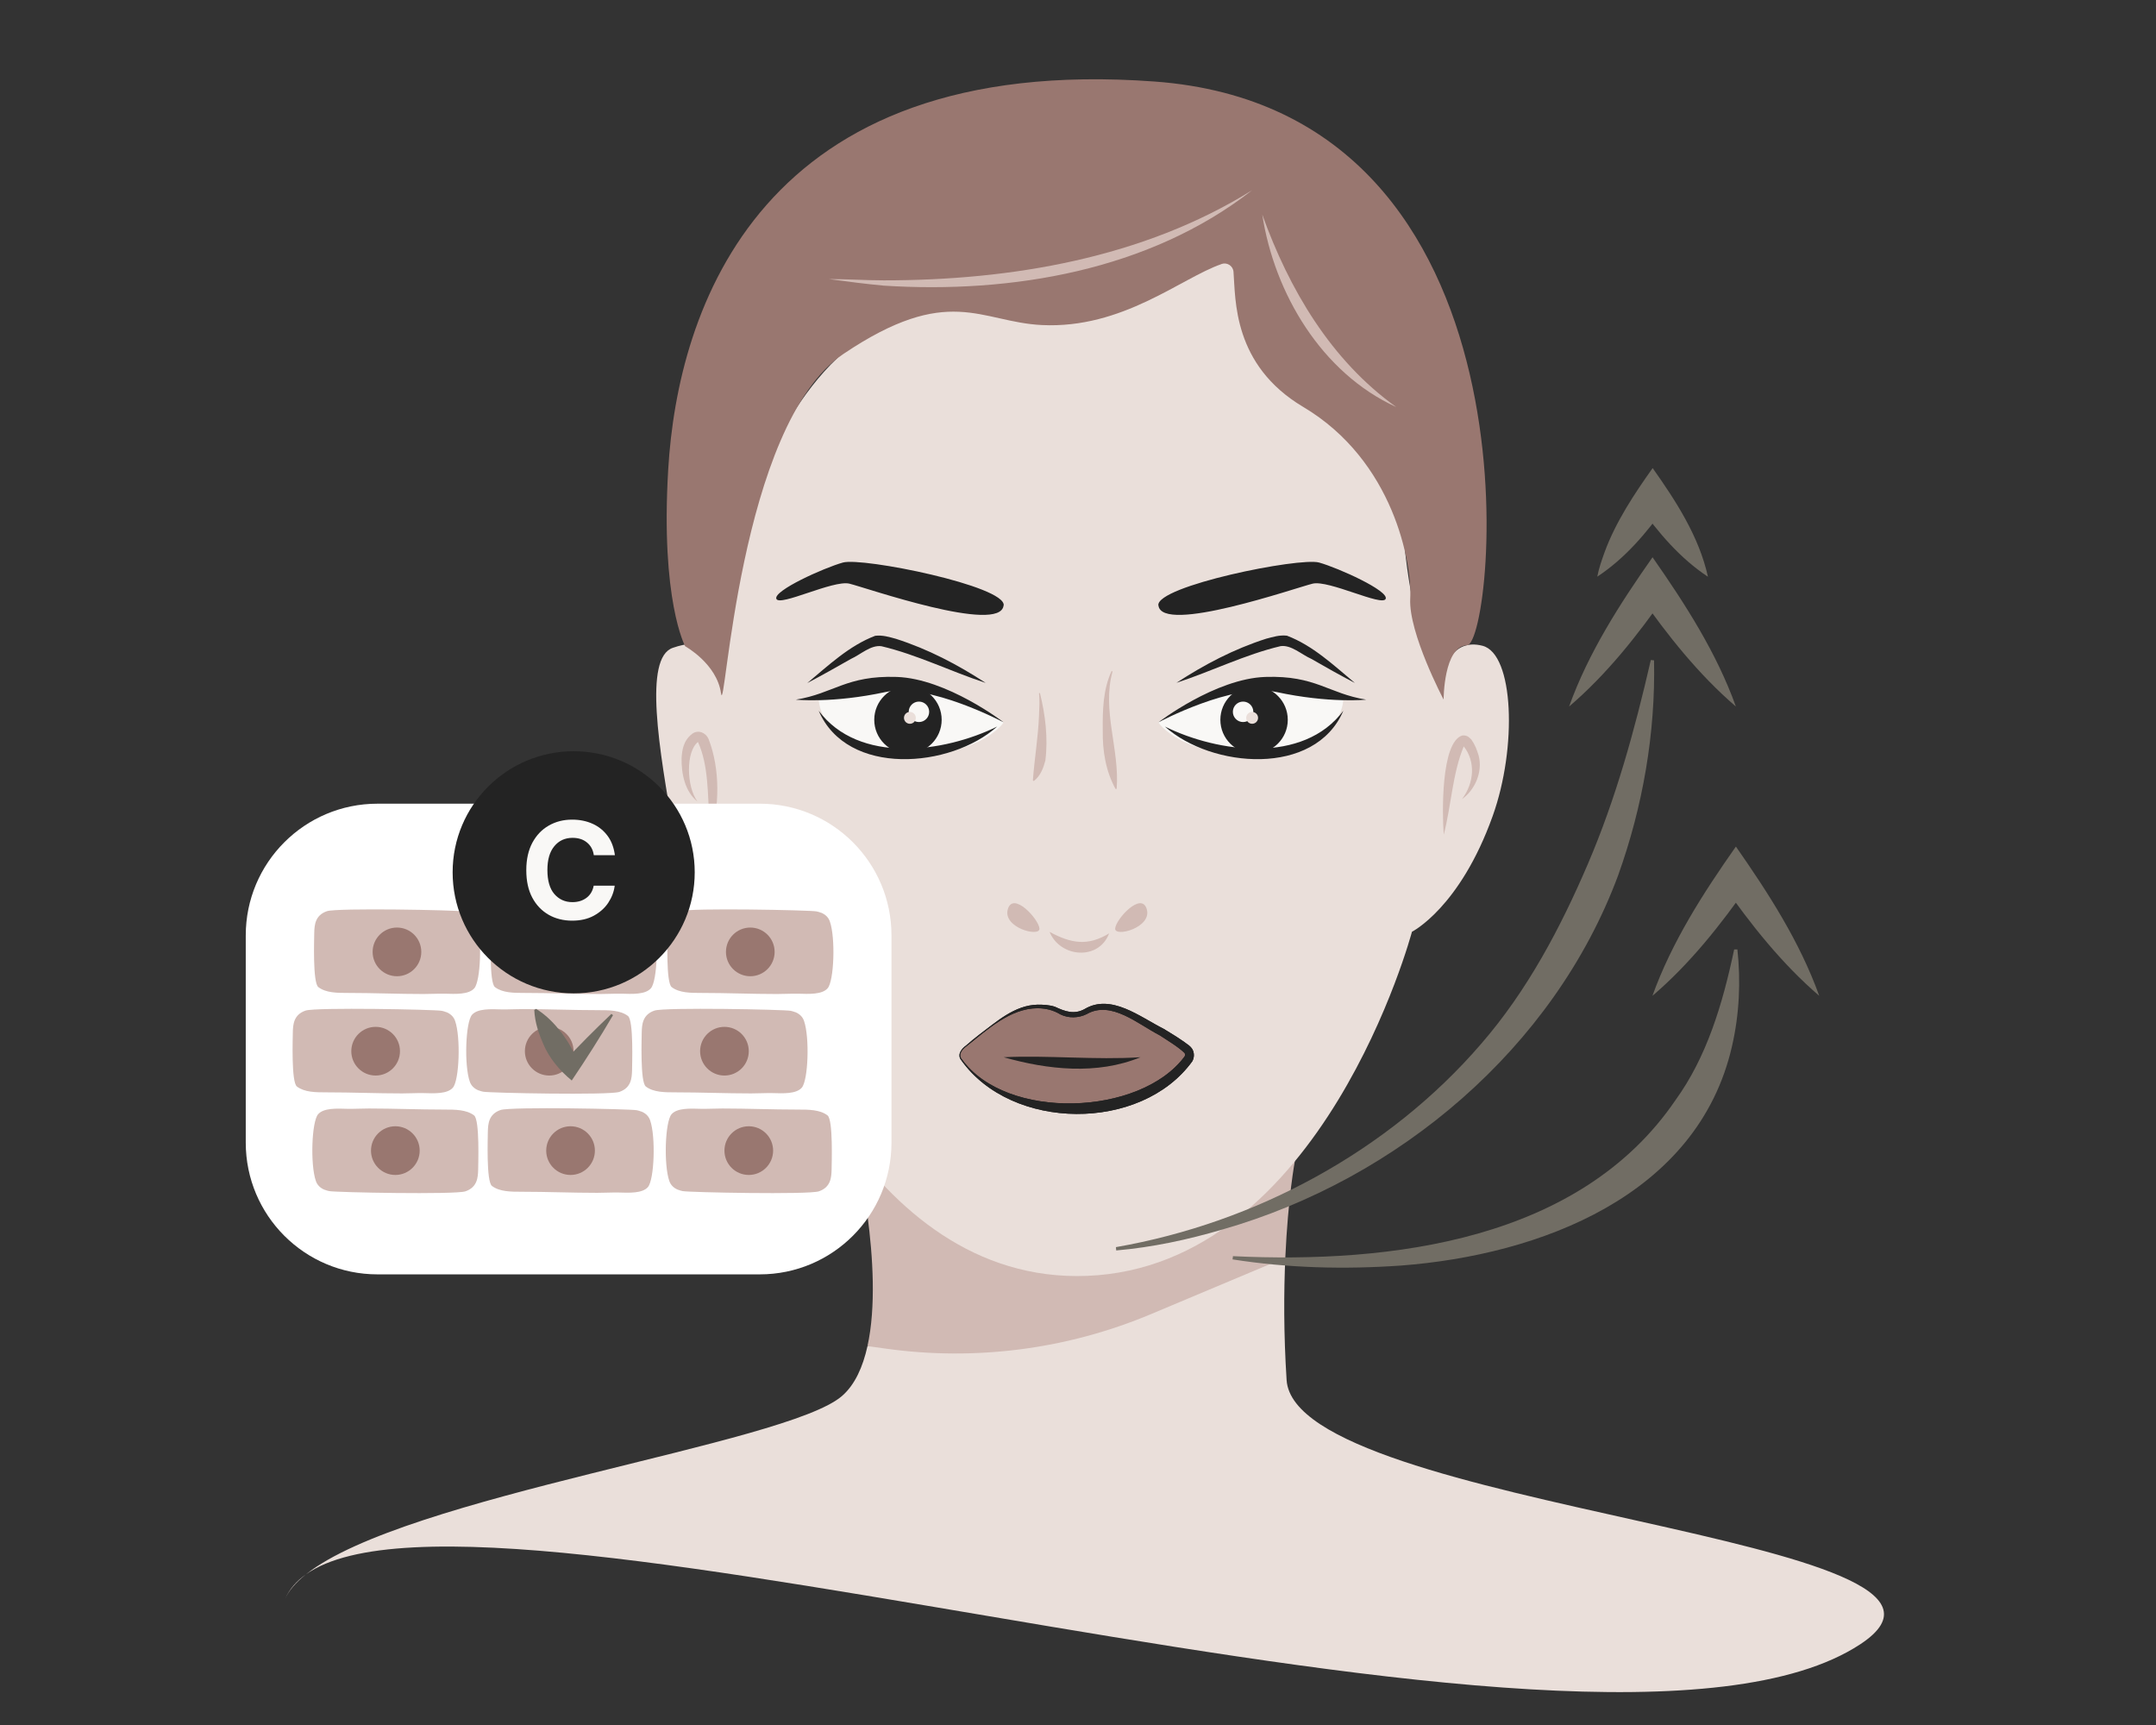
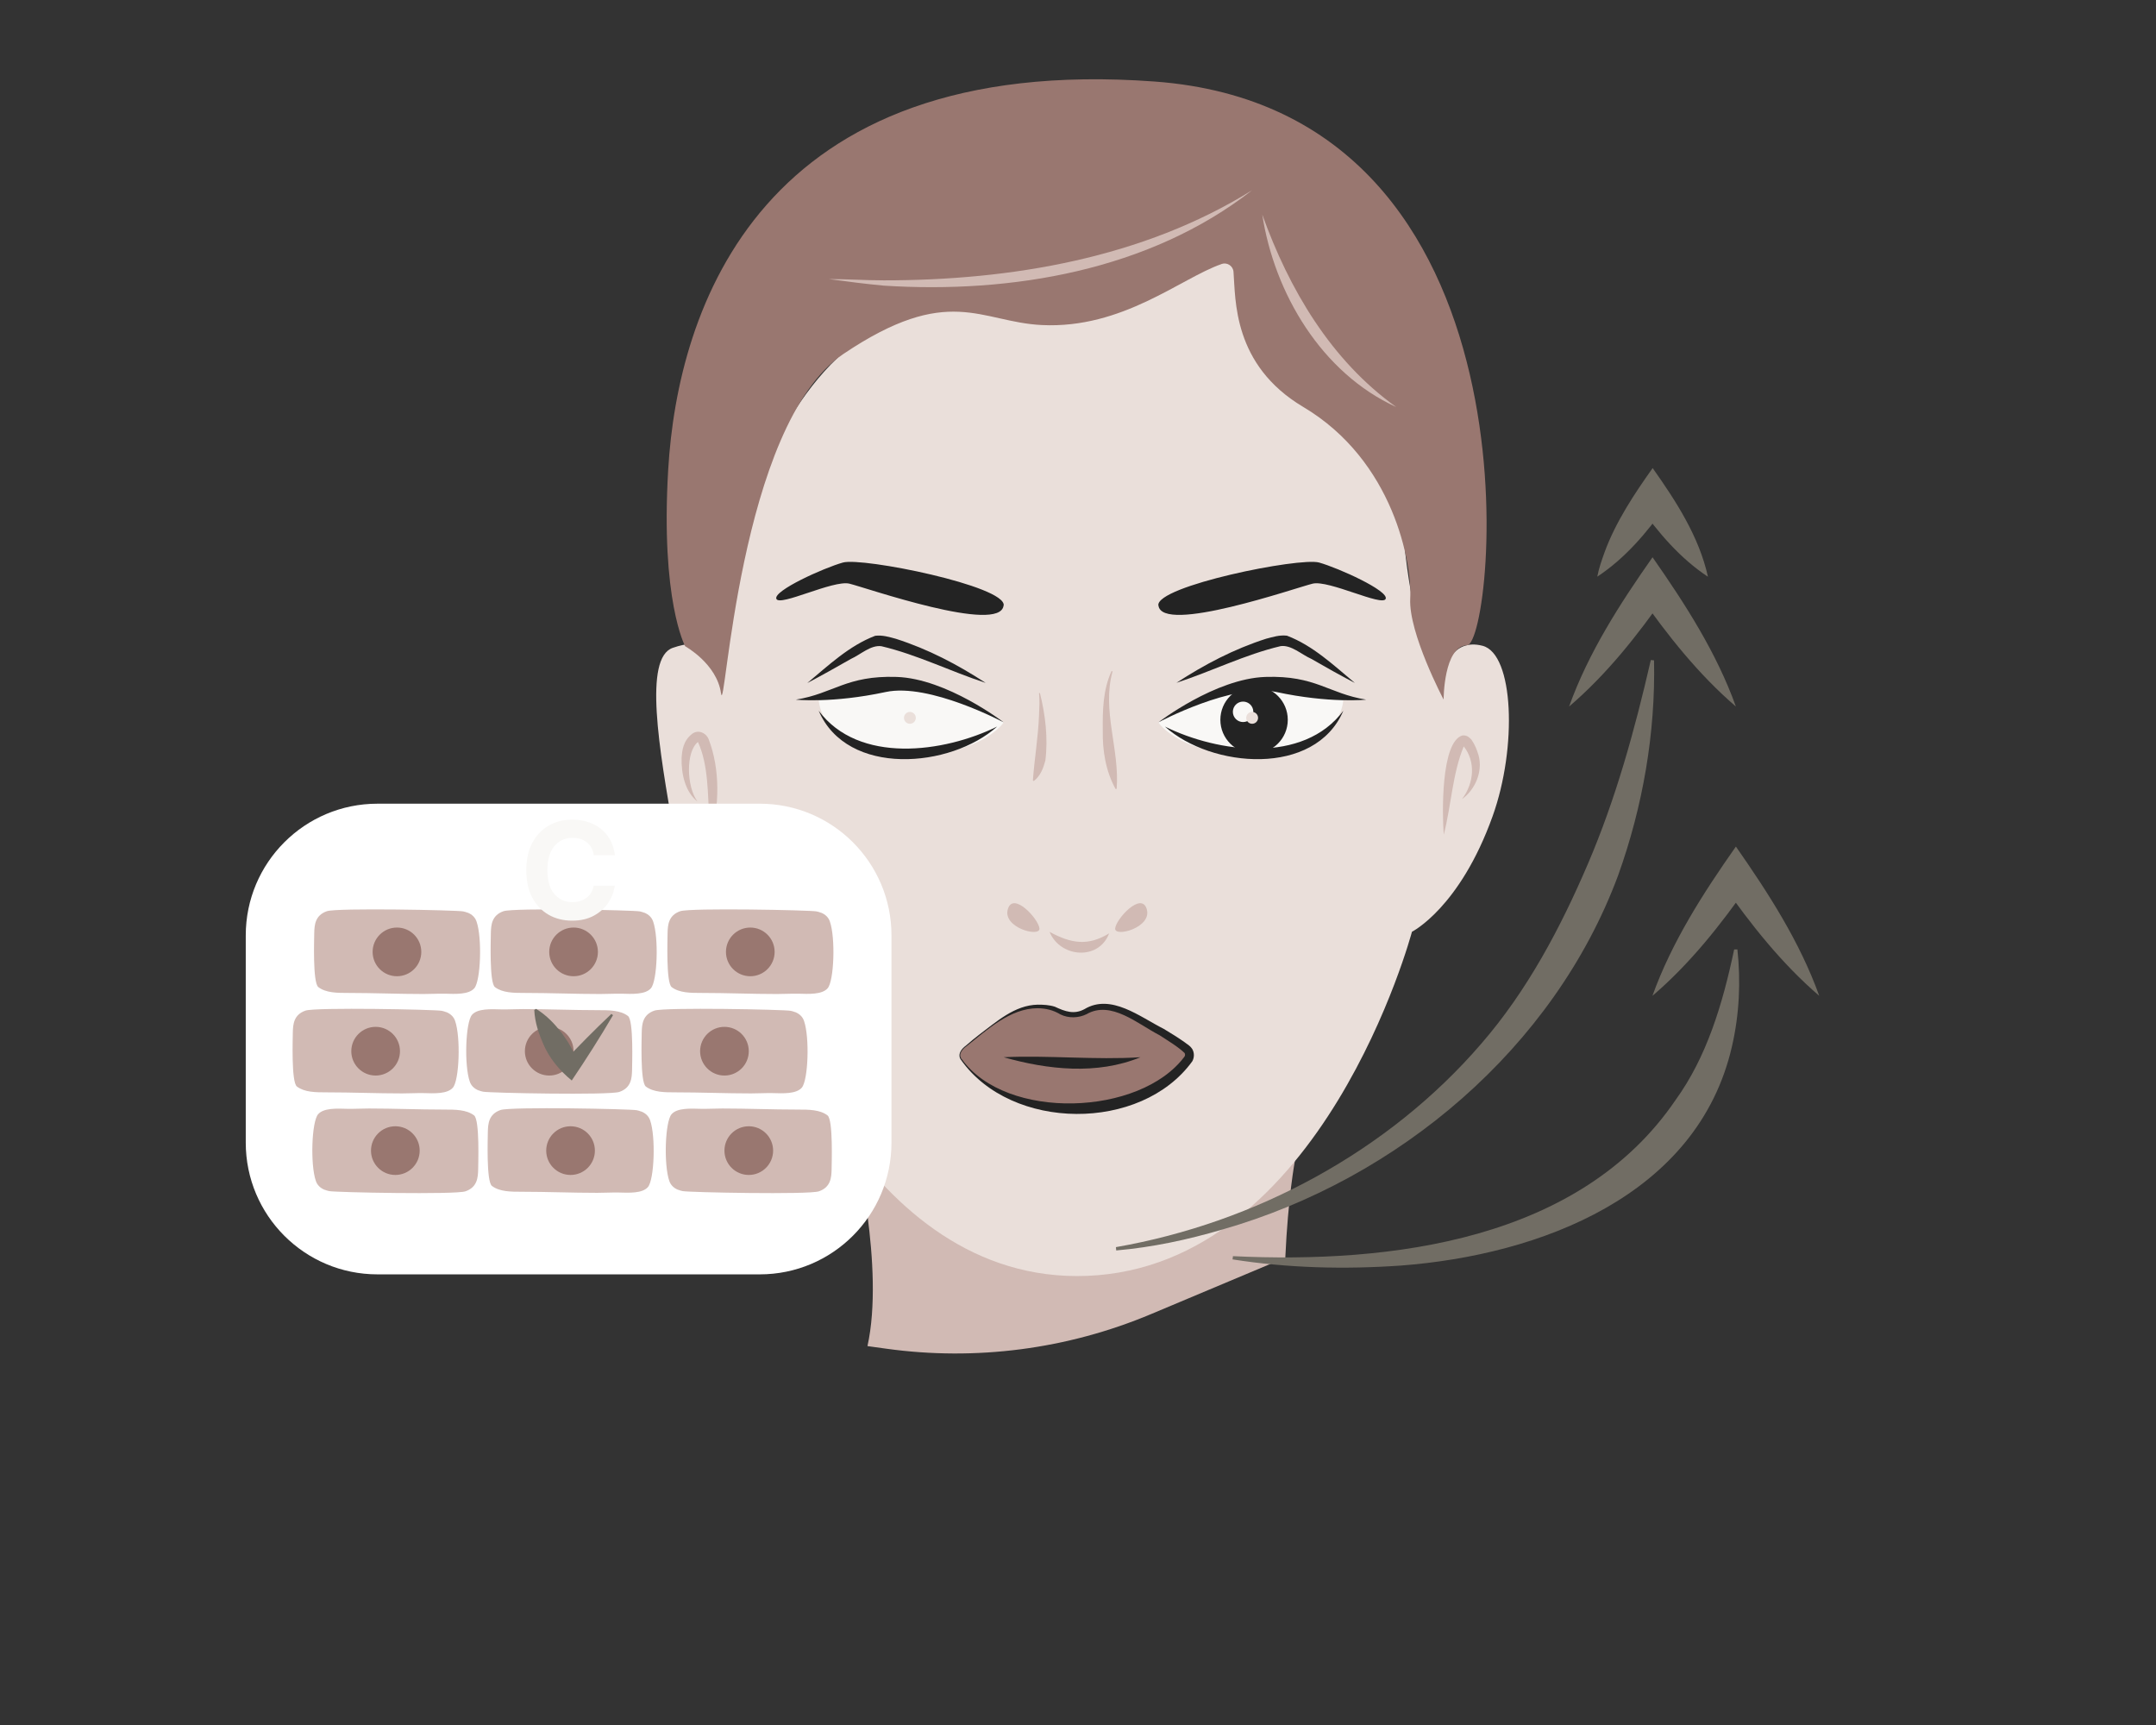
<svg xmlns="http://www.w3.org/2000/svg" width="220" height="176" viewBox="0 0 220 176" fill="none">
  <rect x="0" y="0" width="220" height="176" fill="#333333" stroke="none" />
  <g clip-path="url(#clip0_2220_4006)">
-     <path d="M131.286 140.802C130.978 136.022 131 131.791 131.154 128.33L88.517 137.352C88.044 139.473 87.242 141.275 85.934 142.418C80.286 147.385 41.352 152.56 31.209 160.637C49.747 147.396 162.506 185.703 189.813 167.769C206.462 156.835 132.154 154.099 131.286 140.802Z" fill="#EADFDA" />
    <path d="M132.132 118.451L87.198 116.714C87.198 116.714 90.286 129.352 88.517 137.341L90.418 137.604C99.583 138.879 108.924 137.659 117.451 134.077L131.154 128.319C131.429 122.165 132.132 118.44 132.132 118.44V118.451Z" fill="#D1BAB4" />
-     <path d="M29.077 163.165C29.451 162.297 30.187 161.451 31.209 160.637C30.231 161.33 29.506 162.165 29.077 163.165Z" fill="#EADFDA" />
    <path d="M126.847 24.176C126.847 24.176 125.803 31.341 128.297 34.44C130.792 37.538 142.583 47.231 143.088 53.319C143.594 59.407 144.704 66.736 147.352 68.472C147.352 68.472 148.099 65.055 151.286 65.89C154.473 66.725 154.836 76.231 152.308 83.275C148.957 92.626 144.077 95.066 144.077 95.066C144.077 95.066 134.989 129.253 110.902 130.176C88.066 131.055 78.022 101.319 77.264 96.67C77.264 96.67 70.33 93.868 68.781 85.11C67.231 76.352 65.671 67.132 68.649 66.099C71.627 65.066 72.627 66.132 72.957 68.462C73.286 70.791 76.154 52.297 77.374 49.308C78.594 46.319 84.11 32.011 97.165 31.143C110.22 30.275 121.066 28.802 126.836 24.154L126.847 24.176Z" fill="#EADFDA" />
    <path d="M98.099 108.088C97.868 107.758 97.934 107.308 98.231 107.033C99.549 105.846 103.231 102.747 105.439 102.681C108.176 102.593 107.846 103.429 109.329 103.506C110.813 103.582 111.132 102.582 112.879 102.67C114.406 102.747 119.362 105.615 121.077 106.989C121.406 107.253 121.472 107.725 121.231 108.066C120.242 109.484 117.055 112.956 109.67 113.022C102.275 113.088 99.088 109.516 98.099 108.077V108.088Z" fill="#997770" />
    <path d="M124.648 26.934C125.22 26.736 125.824 27.132 125.868 27.736C126.088 30.517 125.769 37.231 132.978 41.517C142.253 47.022 144.088 57.549 143.901 61.066C143.714 64.582 147.307 71.374 147.307 71.374C147.307 71.374 147.307 65.923 149.703 65.835C152.505 65.736 158.242 11.297 117.824 8.319C77.406 5.341 69.154 31.703 68.187 47.857C67.384 61.253 69.912 65.934 69.912 65.934C69.912 65.934 73.143 67.714 73.571 70.725C74 73.736 75.318 43.341 86.066 36.11C96.813 28.879 100.022 32.857 106.318 33.165C114.571 33.56 120.483 28.385 124.637 26.945L124.648 26.934Z" fill="#997770" />
    <path d="M118.198 73.703C118.198 73.703 123.385 70.451 129.132 70.22C134.88 69.989 137.066 71.439 137.066 71.439C137.066 71.439 137 76.319 128.803 76.868C120.605 77.418 118.198 73.703 118.198 73.703Z" fill="#F9F8F6" />
    <path d="M118.198 61.769C117.978 59.791 132.615 56.835 134.604 57.396C136.593 57.956 141.725 60.275 141.396 61.099C141.066 61.923 135.593 59.154 133.945 59.549C132.297 59.945 118.538 64.747 118.209 61.769H118.198Z" fill="#232323" />
    <path d="M120.021 69.681C122.901 67.802 125.912 66.22 129.208 65.165C129.901 64.989 130.549 64.769 131.318 64.857C133.978 65.868 136.087 67.879 138.252 69.681C136.736 68.89 135.263 68.066 133.802 67.22C132.802 66.78 131.769 65.78 130.681 65.923C127.043 66.78 123.615 68.505 120.032 69.67L120.021 69.681Z" fill="#232323" />
    <path d="M118.198 73.703C118.198 73.703 124 69.231 129.132 69.066C134.264 68.901 135.539 70.758 139.407 71.385C139.407 71.385 135.704 71.78 130.231 70.604C125.792 69.648 118.198 73.703 118.198 73.703Z" fill="#232323" />
    <path d="M118.868 74.132C124.297 76.802 132.989 77.989 137.077 72.516C134.176 79.286 123.615 78.374 118.868 74.132Z" fill="#232323" />
    <path d="M127.967 76.879C129.867 76.879 131.406 75.339 131.406 73.44C131.406 71.54 129.867 70 127.967 70C126.067 70 124.527 71.54 124.527 73.44C124.527 75.339 126.067 76.879 127.967 76.879Z" fill="#232323" />
    <path d="M126.846 73.67C127.422 73.67 127.89 73.203 127.89 72.626C127.89 72.05 127.422 71.582 126.846 71.582C126.269 71.582 125.802 72.05 125.802 72.626C125.802 73.203 126.269 73.67 126.846 73.67Z" fill="#F9F8F6" />
    <path d="M127.769 73.846C128.103 73.846 128.374 73.576 128.374 73.242C128.374 72.908 128.103 72.637 127.769 72.637C127.436 72.637 127.165 72.908 127.165 73.242C127.165 73.576 127.436 73.846 127.769 73.846Z" fill="#EADFDA" />
    <path d="M102.418 73.703C102.418 73.703 97.231 70.451 91.484 70.22C85.726 69.989 83.55 71.439 83.55 71.439C83.55 71.439 83.616 76.319 91.814 76.868C100.011 77.429 102.418 73.703 102.418 73.703Z" fill="#F9F8F6" />
    <path d="M102.418 61.769C102.638 59.791 88.001 56.835 86.011 57.396C84.022 57.956 78.891 60.275 79.22 61.099C79.55 61.923 85.022 59.154 86.671 59.549C88.319 59.945 102.077 64.747 102.407 61.769H102.418Z" fill="#232323" />
    <path d="M100.594 69.681C97.022 68.516 93.583 66.791 89.945 65.934C88.858 65.78 87.825 66.78 86.825 67.231C85.363 68.066 83.879 68.901 82.374 69.692C84.539 67.89 86.649 65.879 89.308 64.868C90.066 64.78 90.726 64.989 91.418 65.176C94.715 66.231 97.726 67.813 100.605 69.692L100.594 69.681Z" fill="#232323" />
    <path d="M102.418 73.703C102.418 73.703 96.616 69.231 91.484 69.066C86.352 68.901 85.077 70.758 81.209 71.385C81.209 71.385 84.912 71.78 90.385 70.604C94.824 69.648 102.418 73.703 102.418 73.703Z" fill="#232323" />
    <path d="M101.748 74.132C97.012 78.374 86.44 79.286 83.539 72.516C87.627 77.989 96.308 76.802 101.748 74.132Z" fill="#232323" />
-     <path d="M92.648 76.879C94.548 76.879 96.088 75.339 96.088 73.44C96.088 71.54 94.548 70 92.648 70C90.749 70 89.209 71.54 89.209 73.44C89.209 75.339 90.749 76.879 92.648 76.879Z" fill="#232323" />
    <path d="M93.769 73.67C94.346 73.67 94.814 73.203 94.814 72.626C94.814 72.05 94.346 71.582 93.769 71.582C93.193 71.582 92.726 72.05 92.726 72.626C92.726 73.203 93.193 73.67 93.769 73.67Z" fill="#F9F8F6" />
    <path d="M92.847 73.846C93.18 73.846 93.451 73.576 93.451 73.242C93.451 72.908 93.18 72.637 92.847 72.637C92.513 72.637 92.242 72.908 92.242 73.242C92.242 73.576 92.513 73.846 92.847 73.846Z" fill="#EADFDA" />
    <path d="M113.527 68.505C112.417 72.484 114.264 76.451 113.945 80.484L113.835 80.505C112.824 78.659 112.494 76.604 112.527 74.528C112.505 72.484 112.549 70.352 113.428 68.462L113.527 68.516V68.505Z" fill="#D1BAB4" />
    <path d="M113.791 94.736C113.725 95.659 117.549 94.659 117.022 92.78C116.494 90.901 113.868 93.758 113.791 94.736Z" fill="#D1BAB4" />
    <path d="M106.066 94.736C106.132 95.659 102.308 94.659 102.835 92.78C103.363 90.901 105.989 93.758 106.066 94.736Z" fill="#D1BAB4" />
    <path d="M107.099 95.077C109.329 96.286 111.033 96.538 113.176 95.231C112.121 98.044 108.165 97.703 107.099 95.077Z" fill="#D1BAB4" />
    <path d="M106.11 70.692C106.67 72.934 106.956 75.297 106.67 77.593C106.472 78.341 106.176 79.176 105.483 79.692L105.396 79.626C105.56 77.374 105.934 75.242 106.022 72.978C106.055 72.231 106.099 71.451 106.022 70.736L106.121 70.692H106.11Z" fill="#D1BAB4" />
-     <path d="M98.055 108.132C97.649 107.56 98.143 106.978 98.594 106.659C99.022 106.286 99.451 105.923 99.901 105.582C101.682 104.253 103.528 102.549 105.89 102.505C106.462 102.505 107.055 102.527 107.638 102.714C108.693 103.209 109.605 103.527 110.649 102.967C113.363 101.33 116.319 103.758 118.737 104.967C119.473 105.407 120.198 105.857 120.901 106.352C121.121 106.549 121.374 106.615 121.66 107.033C121.879 107.407 121.879 107.901 121.66 108.286C116.429 115.516 103.209 115.418 98.066 108.143L98.055 108.132ZM98.143 108.066C102.671 114.374 116.352 113.879 120.868 107.802C120.934 107.703 120.945 107.56 120.879 107.44C120.209 106.791 119.132 106.154 118.308 105.615C116.121 104.495 113.374 102.033 110.879 103.473C110.066 103.879 109.022 103.912 108.198 103.495C107.462 103.055 106.737 102.879 105.868 102.868C103.077 102.879 100.737 105.066 98.649 106.725C98.22 107.044 97.759 107.516 98.121 108.055L98.143 108.066Z" fill="#232323" />
    <path d="M98.055 108.132C97.649 107.56 98.143 106.978 98.594 106.659C99.022 106.286 99.451 105.923 99.901 105.582C101.682 104.253 103.528 102.549 105.89 102.505C106.462 102.505 107.055 102.527 107.638 102.714C108.693 103.209 109.605 103.527 110.649 102.967C113.363 101.33 116.319 103.758 118.737 104.967C119.473 105.407 120.198 105.857 120.901 106.352C121.121 106.549 121.374 106.615 121.66 107.033C121.879 107.407 121.879 107.901 121.66 108.286C116.429 115.516 103.209 115.418 98.066 108.143L98.055 108.132ZM98.143 108.066C102.671 114.374 116.352 113.879 120.868 107.802C120.934 107.703 120.945 107.56 120.879 107.44C120.209 106.791 119.132 106.154 118.308 105.615C116.121 104.495 113.374 102.033 110.879 103.473C110.066 103.879 109.022 103.912 108.198 103.495C107.462 103.055 106.737 102.879 105.868 102.868C103.077 102.879 100.737 105.066 98.649 106.725C98.22 107.044 97.759 107.516 98.121 108.055L98.143 108.066Z" fill="#232323" />
    <path d="M102.418 107.868C106.88 107.648 111.781 108.165 116.374 107.868C111.945 109.692 106.912 109.143 102.418 107.868Z" fill="#232323" />
    <path d="M72.022 85.879C72.22 85.824 72.253 85.604 72.297 85.429C72.407 84.868 72.396 84.286 72.385 83.703C72.209 81.077 72.308 78.066 71.22 75.703C69.967 76.703 70.044 80.231 71.165 81.78C69.891 80.758 69.517 78.934 69.55 77.352C69.605 76.538 69.715 75.593 70.616 74.879C71.264 74.396 72.033 74.78 72.297 75.385C73.506 78.484 73.429 82.341 72.462 85.484C72.374 85.648 72.253 85.89 72.033 85.879H72.022Z" fill="#D1BAB4" />
    <path d="M147.319 85.132C147.165 83.154 147 75.648 149.242 75.033C149.77 75 149.967 75.297 150.143 75.462C150.528 76.011 150.693 76.484 150.879 77.077C151.33 78.78 150.484 80.615 149.187 81.528C150.44 79.868 150.583 77.681 149.352 76.143C149.286 76.077 149.209 76.066 149.363 76.088C149.473 76.077 149.407 76.055 149.352 76.176C148.209 78.956 148.088 82.187 147.33 85.132H147.319Z" fill="#D1BAB4" />
    <path d="M127.769 19.407C117.275 27.604 103.209 29.978 90.176 29.143C88.297 28.967 86.428 28.725 84.571 28.473C86.461 28.473 88.329 28.604 90.198 28.604C103.154 28.604 116.626 26.341 127.769 19.407Z" fill="#D1BAB4" />
    <path d="M128.802 21.89C131.538 29.506 135.791 36.747 142.472 41.528C134.879 38.066 130.033 29.945 128.802 21.89Z" fill="#D1BAB4" />
    <path d="M177.132 72.088C173.297 68.791 170.154 64.813 167.264 60.692H169.978C167.099 64.813 163.957 68.802 160.11 72.088C162.088 66.582 165.286 61.615 168.627 56.857C171.957 61.626 175.154 66.582 177.132 72.088Z" fill="#716D64" />
    <path d="M174.264 58.835C171.429 56.956 169.209 54.341 167.264 51.604H169.978C168.044 54.352 165.824 56.967 162.989 58.835C163.154 57.945 163.451 57.143 163.737 56.33C164.868 53.253 166.747 50.418 168.638 47.758C171.022 51.132 173.363 54.725 174.275 58.824L174.264 58.835Z" fill="#716D64" />
    <path d="M113.879 127.242C128.11 124.758 141.692 117.473 151.143 106.495C155.846 101.077 159.231 94.681 162.044 88.11C164.868 81.516 166.802 74.528 168.451 67.341L168.78 67.374C168.934 74.78 167.648 82.253 165.11 89.33C158.56 106.945 142.659 120.319 124.758 125.44C121.209 126.484 117.593 127.264 113.901 127.582L113.868 127.253L113.879 127.242Z" fill="#716D64" />
    <path d="M185.637 101.604C181.802 98.308 178.659 94.33 175.769 90.209H178.483C175.604 94.33 172.461 98.319 168.615 101.604C170.593 96.099 173.791 91.132 177.132 86.374C180.461 91.143 183.659 96.099 185.637 101.604Z" fill="#716D64" />
    <path d="M125.824 128.165C141.956 128.934 161.22 126.582 170.978 112.231C174.143 107.857 175.77 102.495 176.956 96.868H177.286C177.638 100.121 177.484 103.495 176.737 106.736C173.242 122.044 157.055 128.044 142.989 129.121C137.22 129.527 131.451 129.385 125.77 128.495L125.813 128.165H125.824Z" fill="#716D64" />
    <path d="M77.528 82H38.517C31.094 82 25.077 88.017 25.077 95.44V116.582C25.077 124.005 31.094 130.022 38.517 130.022H77.528C84.95 130.022 90.967 124.005 90.967 116.582V95.44C90.967 88.017 84.95 82 77.528 82Z" fill="white" />
    <path d="M45.517 103.264C45.385 103.209 45.242 103.165 45.078 103.132C44.418 103 32.209 102.758 31.177 103.11C29.957 103.527 29.902 104.538 29.88 105.308C29.88 105.846 29.704 110.407 30.297 110.857C31.078 111.451 32.221 111.451 33.341 111.451C35.924 111.451 38.462 111.56 41.034 111.56C41.759 111.56 42.462 111.516 43.188 111.527C44.308 111.56 45.638 111.626 46.209 110.978C46.869 110.231 47.023 105.835 46.44 104.165C46.308 103.78 46.023 103.451 45.517 103.253V103.264Z" fill="#D1BAB4" />
    <path d="M38.33 109.736C39.702 109.736 40.814 108.624 40.814 107.253C40.814 105.881 39.702 104.769 38.33 104.769C36.959 104.769 35.847 105.881 35.847 107.253C35.847 108.624 36.959 109.736 38.33 109.736Z" fill="#997770" />
    <path d="M47.704 93.121C47.572 93.066 47.429 93.022 47.264 92.989C46.605 92.857 34.396 92.615 33.363 92.967C32.143 93.385 32.088 94.396 32.066 95.165C32.066 95.703 31.89 100.264 32.484 100.714C33.264 101.308 34.407 101.308 35.528 101.308C38.11 101.308 40.649 101.418 43.22 101.418C43.946 101.418 44.649 101.374 45.374 101.385C46.495 101.418 47.825 101.484 48.396 100.835C49.055 100.088 49.209 95.692 48.627 94.022C48.495 93.637 48.209 93.308 47.704 93.11V93.121Z" fill="#D1BAB4" />
    <path d="M40.506 99.604C41.878 99.604 42.989 98.493 42.989 97.121C42.989 95.749 41.878 94.637 40.506 94.637C39.134 94.637 38.023 95.749 38.023 97.121C38.023 98.493 39.134 99.604 40.506 99.604Z" fill="#997770" />
    <path d="M65.725 93.121C65.593 93.066 65.451 93.022 65.286 92.989C64.626 92.857 52.417 92.615 51.385 92.967C50.165 93.385 50.11 94.396 50.088 95.165C50.088 95.703 49.912 100.264 50.505 100.714C51.286 101.308 52.428 101.308 53.549 101.308C56.132 101.308 58.67 101.418 61.242 101.418C61.967 101.418 62.67 101.374 63.395 101.385C64.516 101.418 65.846 101.484 66.418 100.835C67.077 100.088 67.231 95.692 66.648 94.022C66.516 93.637 66.231 93.308 65.725 93.11V93.121Z" fill="#D1BAB4" />
    <path d="M58.528 99.604C59.899 99.604 61.011 98.493 61.011 97.121C61.011 95.749 59.899 94.637 58.528 94.637C57.156 94.637 56.044 95.749 56.044 97.121C56.044 98.493 57.156 99.604 58.528 99.604Z" fill="#997770" />
    <path d="M83.758 93.121C83.626 93.066 83.484 93.022 83.319 92.989C82.659 92.857 70.451 92.615 69.418 92.967C68.198 93.385 68.143 94.396 68.121 95.165C68.121 95.703 67.945 100.264 68.539 100.714C69.319 101.308 70.462 101.308 71.583 101.308C74.165 101.308 76.703 101.418 79.275 101.418C80 101.418 80.703 101.374 81.429 101.385C82.55 101.418 83.879 101.484 84.451 100.835C85.11 100.088 85.264 95.692 84.681 94.022C84.55 93.637 84.264 93.308 83.758 93.11V93.121Z" fill="#D1BAB4" />
    <path d="M76.561 99.604C77.932 99.604 79.044 98.493 79.044 97.121C79.044 95.749 77.932 94.637 76.561 94.637C75.189 94.637 74.077 95.749 74.077 97.121C74.077 98.493 75.189 99.604 76.561 99.604Z" fill="#997770" />
    <path d="M81.121 103.264C80.989 103.209 80.846 103.165 80.681 103.132C80.022 103 67.813 102.758 66.78 103.11C65.56 103.527 65.505 104.538 65.483 105.308C65.483 105.846 65.308 110.407 65.901 110.857C66.681 111.451 67.824 111.451 68.945 111.451C71.527 111.451 74.066 111.56 76.637 111.56C77.362 111.56 78.066 111.516 78.791 111.527C79.912 111.56 81.242 111.626 81.813 110.978C82.472 110.231 82.626 105.835 82.044 104.165C81.912 103.78 81.626 103.451 81.121 103.253V103.264Z" fill="#D1BAB4" />
    <path d="M73.923 109.736C75.295 109.736 76.406 108.624 76.406 107.253C76.406 105.881 75.295 104.769 73.923 104.769C72.551 104.769 71.439 105.881 71.439 107.253C71.439 108.624 72.551 109.736 73.923 109.736Z" fill="#997770" />
    <path d="M48.858 111.253C48.989 111.308 49.132 111.352 49.297 111.385C49.957 111.516 62.165 111.758 63.198 111.407C64.418 110.989 64.473 109.978 64.495 109.209C64.495 108.67 64.671 104.11 64.077 103.659C63.297 103.066 62.154 103.066 61.033 103.066C58.451 103.066 55.913 102.956 53.341 102.956C52.616 102.956 51.913 103 51.187 102.989C50.066 102.956 48.737 102.89 48.165 103.538C47.506 104.286 47.352 108.681 47.935 110.352C48.066 110.736 48.352 111.066 48.858 111.264V111.253Z" fill="#D1BAB4" />
    <path d="M56.044 109.736C57.416 109.736 58.528 108.624 58.528 107.253C58.528 105.881 57.416 104.769 56.044 104.769C54.672 104.769 53.56 105.881 53.56 107.253C53.56 108.624 54.672 109.736 56.044 109.736Z" fill="#997770" />
    <path d="M65.418 113.407C65.286 113.352 65.143 113.308 64.978 113.275C64.319 113.143 52.11 112.901 51.077 113.253C49.857 113.67 49.802 114.681 49.78 115.451C49.78 115.989 49.604 120.549 50.198 121C50.978 121.593 52.121 121.593 53.242 121.593C55.824 121.593 58.363 121.703 60.934 121.703C61.659 121.703 62.363 121.659 63.088 121.67C64.209 121.703 65.538 121.769 66.11 121.121C66.769 120.374 66.923 115.978 66.341 114.308C66.209 113.923 65.923 113.593 65.418 113.396V113.407Z" fill="#D1BAB4" />
    <path d="M58.22 119.879C59.592 119.879 60.703 118.767 60.703 117.396C60.703 116.024 59.592 114.912 58.22 114.912C56.848 114.912 55.736 116.024 55.736 117.396C55.736 118.767 56.848 119.879 58.22 119.879Z" fill="#997770" />
    <path d="M33.154 121.396C33.286 121.451 33.429 121.495 33.594 121.527C34.253 121.659 46.462 121.901 47.495 121.549C48.715 121.132 48.77 120.121 48.792 119.352C48.792 118.813 48.968 114.253 48.374 113.802C47.594 113.209 46.451 113.209 45.33 113.209C42.748 113.209 40.209 113.099 37.638 113.099C36.913 113.099 36.209 113.143 35.484 113.132C34.363 113.099 33.034 113.033 32.462 113.681C31.803 114.429 31.649 118.824 32.231 120.495C32.363 120.879 32.649 121.209 33.154 121.407V121.396Z" fill="#D1BAB4" />
    <path d="M40.341 119.879C41.712 119.879 42.825 118.767 42.825 117.396C42.825 116.024 41.712 114.912 40.341 114.912C38.969 114.912 37.857 116.024 37.857 117.396C37.857 118.767 38.969 119.879 40.341 119.879Z" fill="#997770" />
    <path d="M69.22 121.396C69.352 121.451 69.495 121.495 69.659 121.527C70.319 121.659 82.528 121.901 83.561 121.549C84.78 121.132 84.835 120.121 84.857 119.352C84.857 118.813 85.033 114.253 84.44 113.802C83.659 113.209 82.517 113.209 81.396 113.209C78.813 113.209 76.275 113.099 73.704 113.099C72.978 113.099 72.275 113.143 71.55 113.132C70.429 113.099 69.099 113.033 68.528 113.681C67.868 114.429 67.715 118.824 68.297 120.495C68.429 120.879 68.715 121.209 69.22 121.407V121.396Z" fill="#D1BAB4" />
    <path d="M76.406 119.879C77.778 119.879 78.89 118.767 78.89 117.396C78.89 116.024 77.778 114.912 76.406 114.912C75.035 114.912 73.923 116.024 73.923 117.396C73.923 118.767 75.035 119.879 76.406 119.879Z" fill="#997770" />
-     <path d="M58.538 101.352C65.36 101.352 70.89 95.822 70.89 89C70.89 82.178 65.36 76.648 58.538 76.648C51.717 76.648 46.187 82.178 46.187 89C46.187 95.822 51.717 101.352 58.538 101.352Z" fill="#232323" />
    <path d="M62.736 87.253H60.593C60.516 86.703 60.275 86.264 59.89 85.956C59.505 85.637 59.011 85.484 58.428 85.484C57.648 85.484 57.033 85.769 56.56 86.341C56.088 86.912 55.857 87.714 55.857 88.769C55.857 89.824 56.088 90.659 56.56 91.209C57.033 91.758 57.648 92.044 58.406 92.044C58.967 92.044 59.45 91.901 59.846 91.604C60.242 91.308 60.483 90.89 60.582 90.363H62.725C62.648 90.989 62.428 91.56 62.066 92.11C61.703 92.659 61.209 93.088 60.593 93.429C59.967 93.769 59.231 93.934 58.373 93.934C57.516 93.934 56.681 93.736 55.978 93.33C55.275 92.923 54.714 92.341 54.307 91.571C53.901 90.802 53.703 89.879 53.703 88.78C53.703 87.681 53.912 86.758 54.319 85.989C54.736 85.22 55.285 84.637 56 84.231C56.714 83.824 57.494 83.626 58.384 83.626C59.154 83.626 59.857 83.769 60.483 84.055C61.11 84.341 61.615 84.758 62.011 85.297C62.406 85.835 62.648 86.505 62.747 87.275L62.736 87.253Z" fill="#F9F8F6" />
    <path d="M62.55 103.582C61.22 105.857 59.802 108.077 58.341 110.242C57.121 109.242 56.044 107.967 55.44 106.527C54.978 105.462 54.583 104.352 54.517 103.044L54.703 102.934C55.813 103.615 56.605 104.484 57.33 105.407C58.011 106.341 58.627 107.319 58.912 108.494L57.473 108.396C59.055 106.703 60.692 105.055 62.385 103.451L62.561 103.582H62.55Z" fill="#716D64" />
  </g>
  <defs>
    <clipPath id="clip0_2220_4006">
      <rect width="220" height="175.824" fill="white" />
    </clipPath>
  </defs>
</svg>